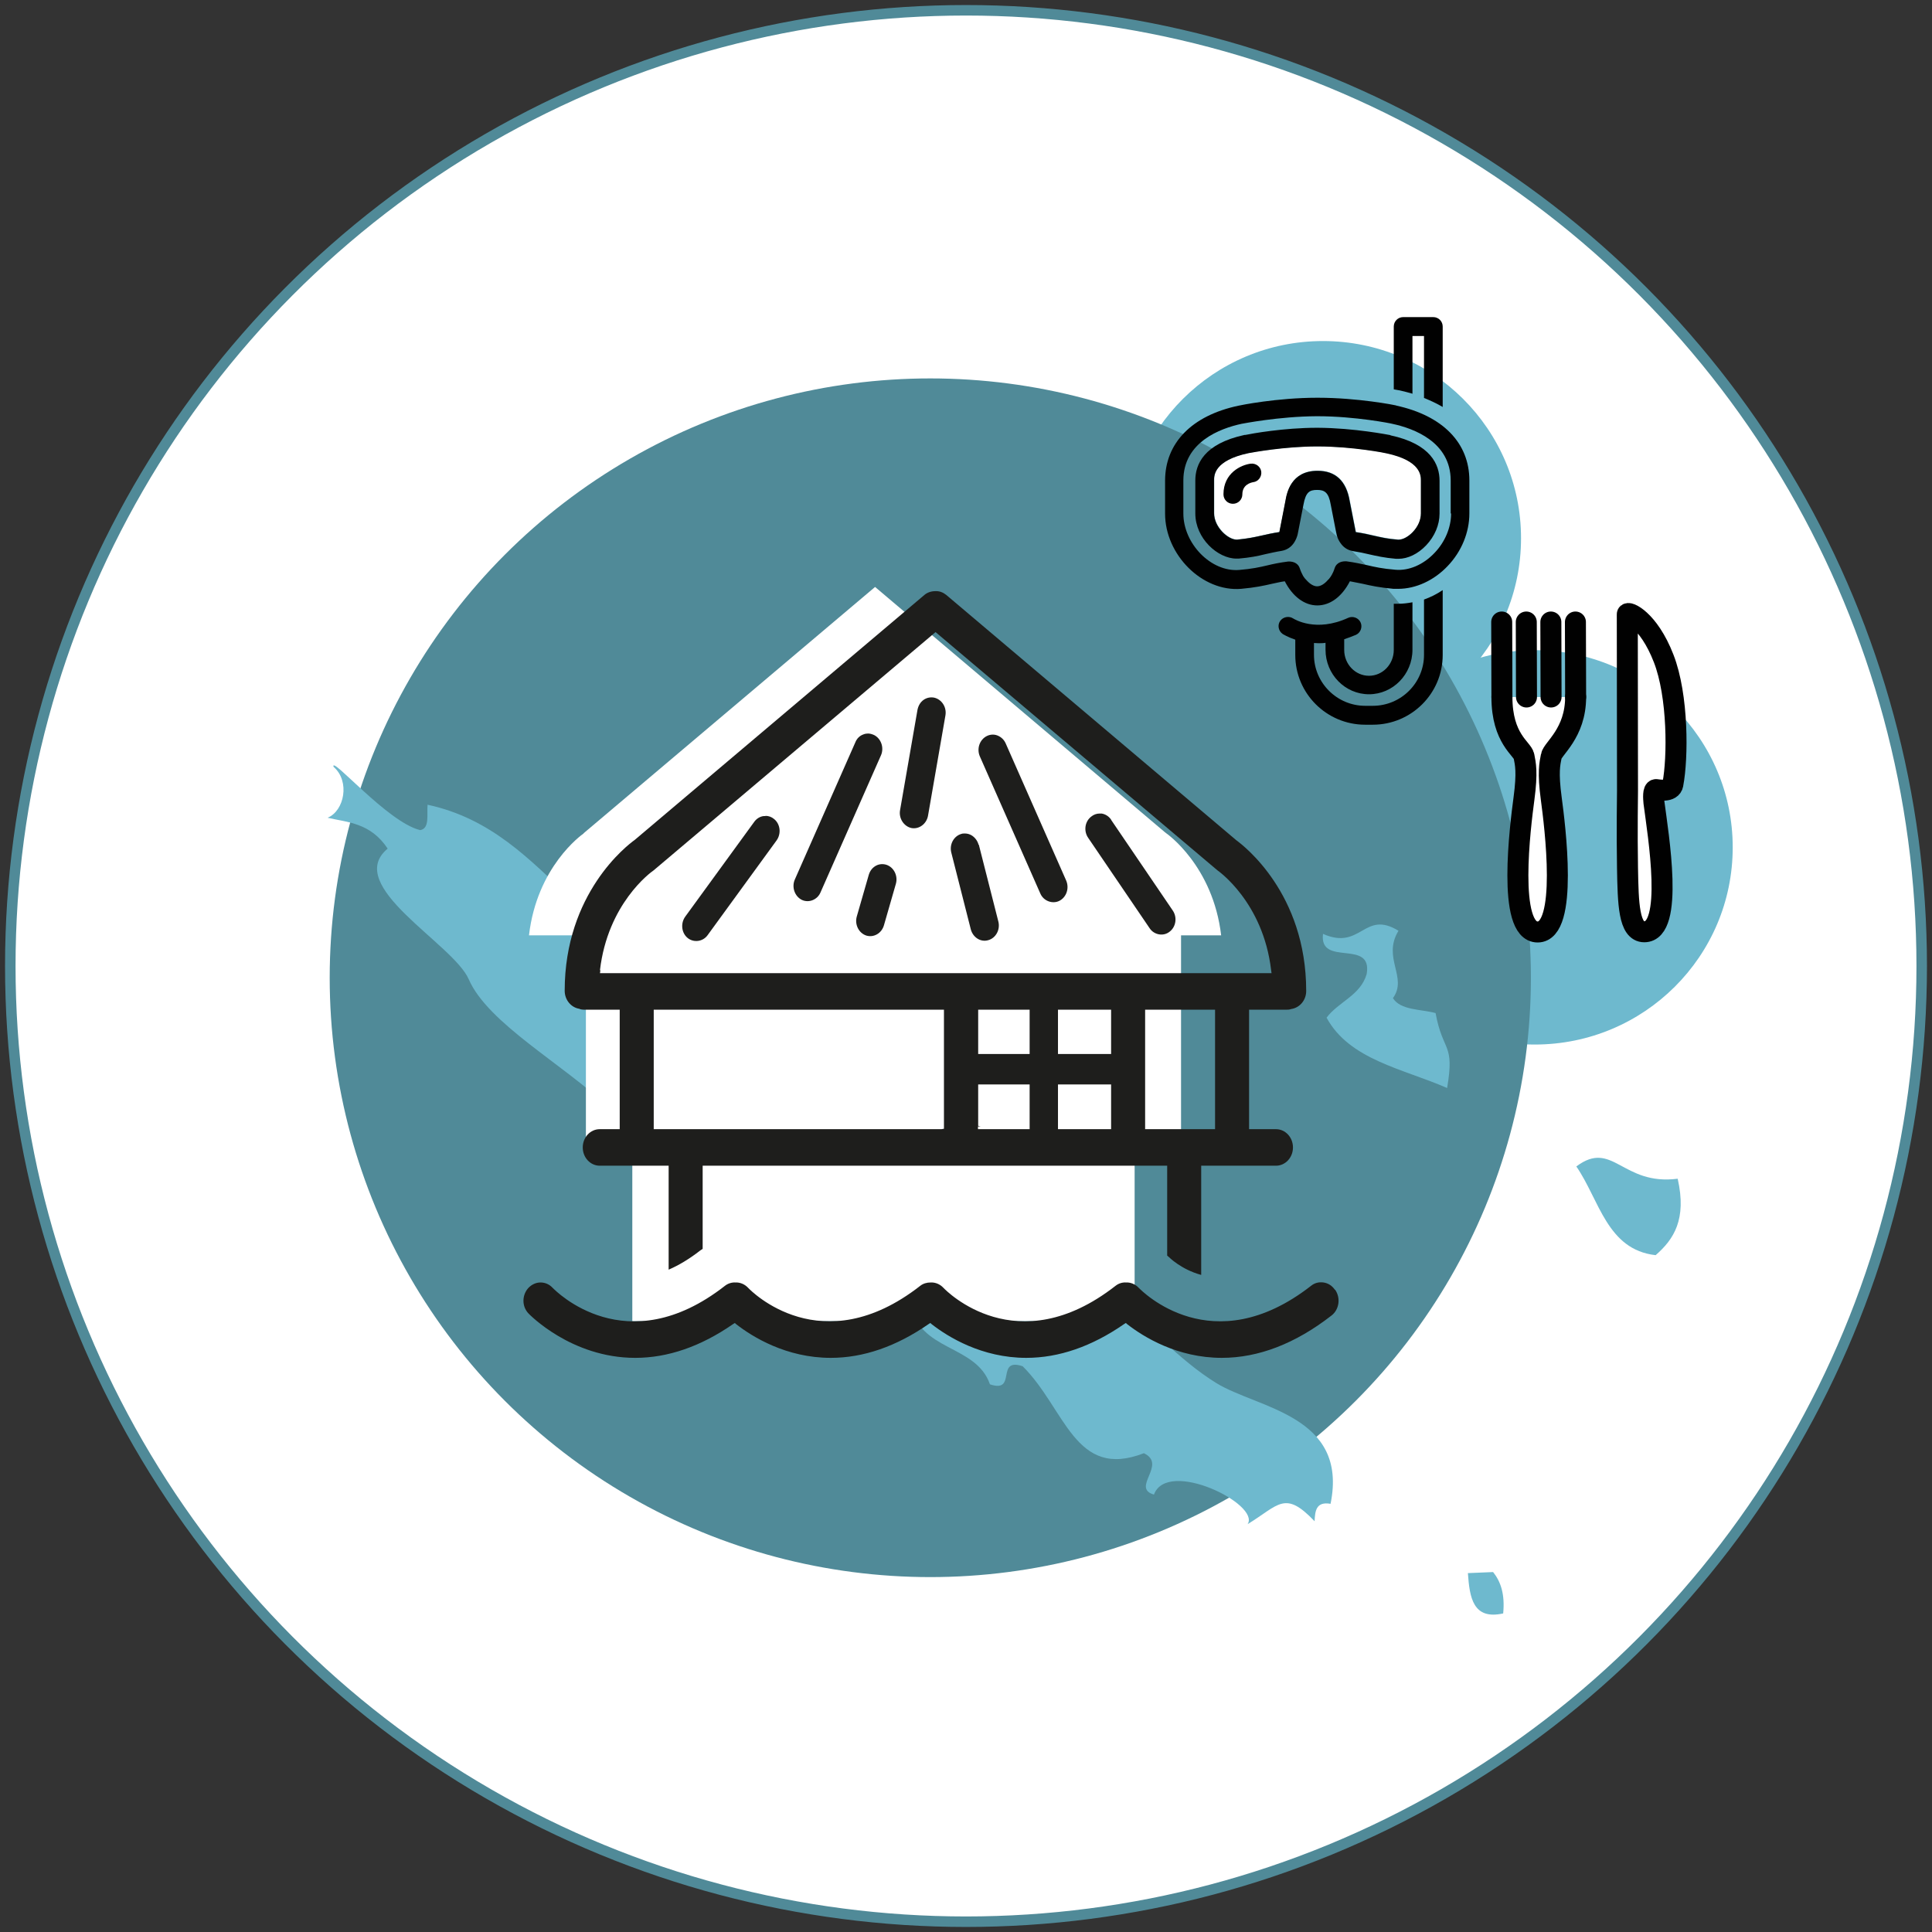
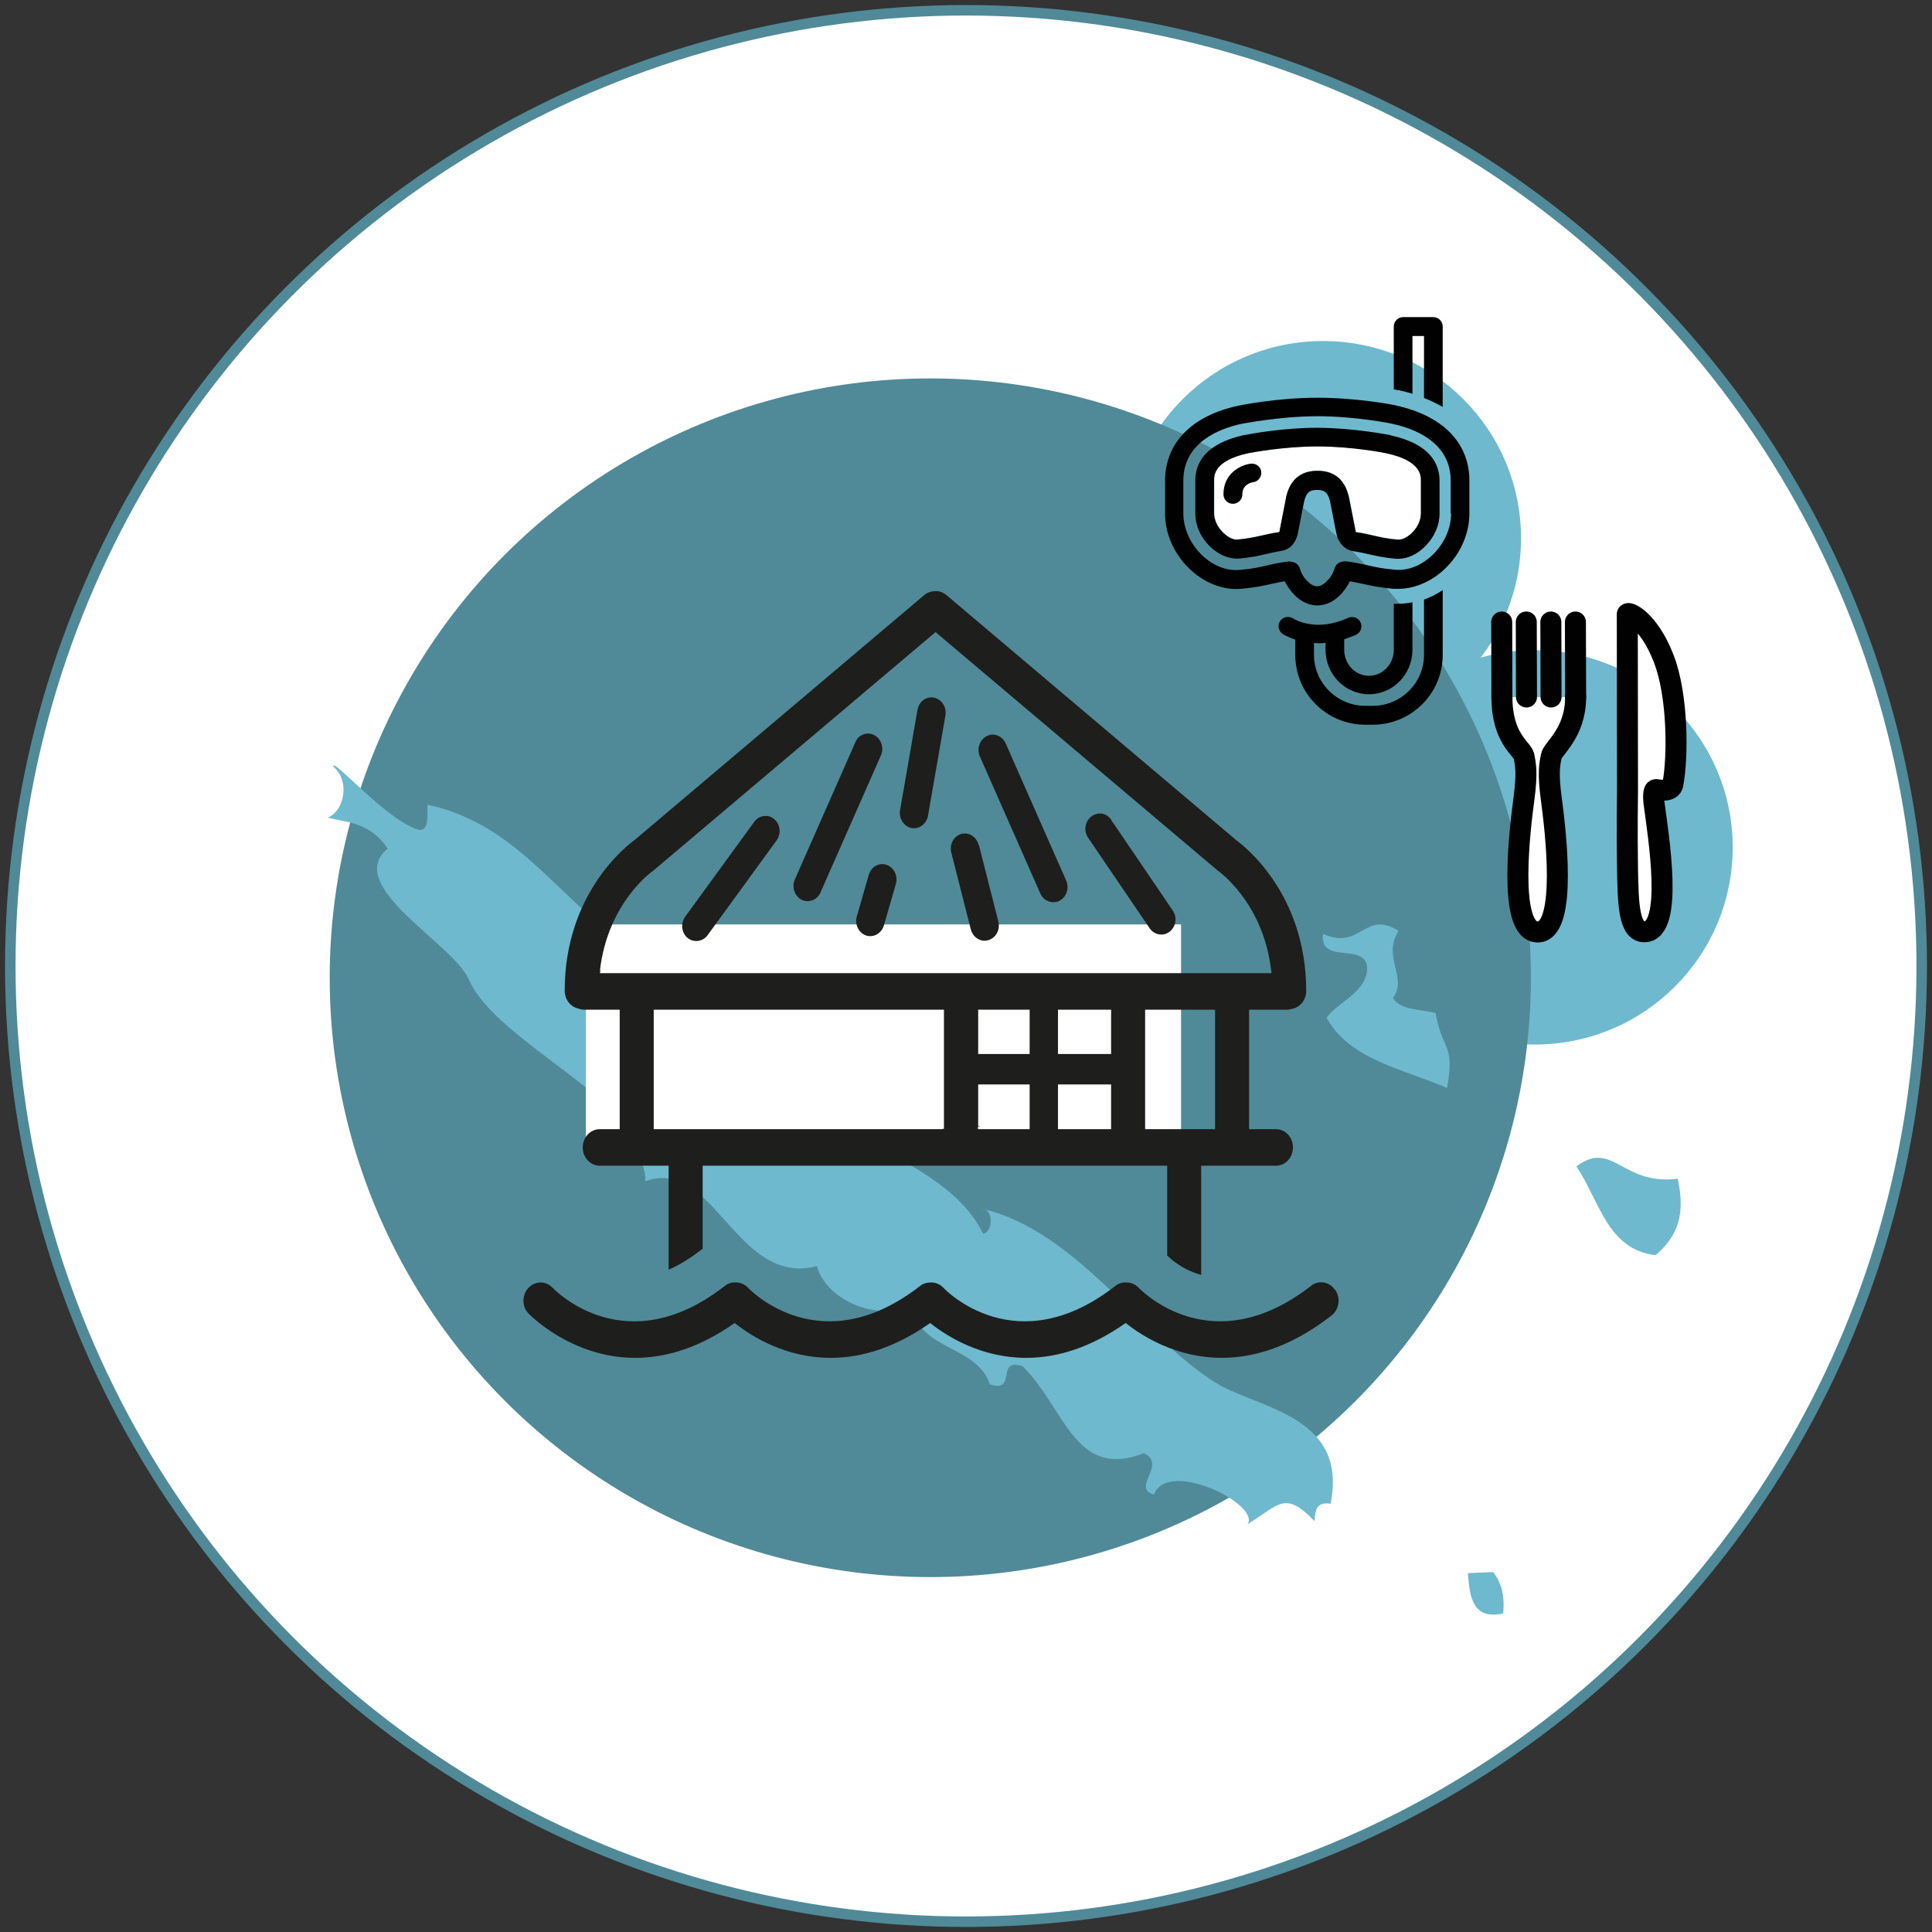
<svg xmlns="http://www.w3.org/2000/svg" width="92" height="92" id="Calque_1" viewBox="0 0 92 92">
  <rect x="0" y="0" width="92" height="92" fill="#333333" stroke="none" />
  <defs>
    <style>.cls-1,.cls-2,.cls-3{fill:#fff;}.cls-2{stroke:#508a98;stroke-miterlimit:10;stroke-width:.5px;}.cls-4{fill-rule:evenodd;}.cls-4,.cls-5{fill:#6eb9ce;}.cls-6{fill:#1e1e1c;}.cls-3{stroke:#010101;stroke-linecap:round;stroke-linejoin:round;}.cls-7{fill:#508a98;}.cls-8{fill:#010101;}</style>
  </defs>
  <circle class="cls-2" cx="46" cy="46" r="45.51" />
  <g>
    <path class="cls-5" d="m82.51,40.35c0,5.19-4.22,9.39-9.43,9.39s-9.43-4.21-9.43-9.39,4.22-9.39,9.43-9.39,9.43,4.21,9.43,9.39Z" />
    <path class="cls-5" d="m72.43,25.63c0,5.19-4.22,9.39-9.43,9.39s-9.43-4.21-9.43-9.39,4.22-9.39,9.43-9.39,9.43,4.21,9.43,9.39Z" />
    <ellipse class="cls-7" cx="44.3" cy="46.56" rx="28.6" ry="28.54" />
    <g id="mvAloi">
      <g>
        <path class="cls-4" d="m66.59,44.33c-.78,1.29.46,2.21-.26,3.2.36.58,1.31.52,2.03.71.35,1.9.92,1.4.55,3.57-2.1-.92-4.65-1.34-5.74-3.35.57-.76,1.62-1.06,1.91-2.08.29-1.7-2.27-.31-2.08-1.91,1.82.81,1.95-1.16,3.59-.15Z" />
        <path class="cls-4" d="m75.07,55.54c1.73-1.29,2.17.93,4.82.59.44,1.94-.19,2.89-1.05,3.64-2.32-.26-2.68-2.64-3.78-4.23Z" />
        <path class="cls-4" d="m69.9,74.91c.4-.02.8-.03,1.2-.05.36.45.57,1.05.48,1.97-1.44.32-1.6-.76-1.68-1.92Z" />
        <path class="cls-4" d="m15.88,36.51c-.13-.55,2.58,2.65,4.13,3.02.46-.08.31-.74.35-1.21,6.08,1.31,7.34,7.86,14.34,8.17.64,1.39.75,3.35,2.93,3.07.47,5.07,7.11,5.02,9.19,9.19.5-.11.47-1.21-.05-1.19,4.51,1.04,7.65,6.15,11.15,8.3,1.96,1.21,6.3,1.53,5.44,5.75-.69-.12-.74.34-.76.83-1.42-1.49-1.69-.78-3.19.14.62-.95-3.82-3.14-4.46-1.41-1.11-.32.65-1.43-.48-1.97-3.29,1.28-3.73-2.11-5.77-4.14-1.31-.44-.25,1.3-1.56.86-.66-1.92-3.42-1.56-3.76-3.83-1.53.91-4.05-.18-4.48-1.8-3.84,1.01-4.91-5.24-8.17-4.04.02-1.83-1.88-1.57-1.75-3.52-2.15-2.05-5.75-4-6.66-6.1-.74-1.7-5.99-4.45-3.86-6.22-.82-1.24-1.93-1.25-2.86-1.47.8-.33,1.07-1.73.3-2.41Z" />
      </g>
    </g>
-     <path class="cls-1" d="m27.79,39.68l13.88-11.73,13.79,11.67.09.07s2.21,1.53,2.6,4.85H25.19c.38-3.27,2.5-4.78,2.6-4.85Z" />
    <path class="cls-1" d="m27.91,44.02h28.33v10.24s0,.03,0,.05h-28.34v-10.28Z" />
-     <path class="cls-1" d="m30.12,53.79h23.91v9.08s0,.03,0,.04h-23.92v-9.12Z" />
    <path class="cls-1" d="m67.67,24.44c0,.31-.14.63-.39.89-.21.22-.47.36-.67.36h-.03c-.51-.04-.79-.11-1.15-.19-.25-.06-.52-.12-.86-.17l-.29-1.48c-.16-.96-.68-1.44-1.53-1.44-1.28,0-1.47,1.08-1.53,1.43l-.29,1.49c-.33.05-.6.11-.86.17-.36.08-.64.14-1.15.19h-.03c-.4,0-1.07-.59-1.07-1.26v-1.57c0-.23,0-.94,1.64-1.29h0c.17-.03,1.7-.32,3.27-.32h.03c1.66,0,3.27.32,3.28.33,1.63.35,1.63,1.06,1.63,1.29v1.57Z" />
    <g>
      <path class="cls-8" d="m67.26,18.76v-2.76h.55v2.95c.32.13.62.27.89.43v-3.83h0c0-.25-.2-.45-.45-.45h-1.43c-.25,0-.45.2-.45.45h0v2.99c.14.03.24.04.28.05.21.05.42.1.62.16Z" />
      <path class="cls-8" d="m66.5,19.31c-.07-.02-1.84-.37-3.74-.37h-.04c-1.91,0-3.67.36-3.75.38-2.22.47-3.49,1.78-3.49,3.57v1.57c0,1.96,1.77,3.73,3.62,3.58.67-.06,1.08-.15,1.47-.24.2-.04.39-.09.61-.12.37.72.93,1.15,1.55,1.15s1.18-.43,1.55-1.15c.22.04.42.08.61.12.39.09.8.18,1.47.24.07,0,.15,0,.22,0,.84,0,1.71-.4,2.36-1.09.66-.69,1.03-1.6,1.03-2.5v-1.57c0-1.79-1.27-3.09-3.5-3.57Zm2.6,5.14c0,.67-.29,1.36-.79,1.88-.53.56-1.22.86-1.87.8-.61-.05-.97-.13-1.35-.22-.29-.06-.58-.13-.97-.18-.17-.01-.47.02-.57.34,0,0-.04.14-.13.3-.03.06-.08.13-.13.19-.01.02-.03.03-.05.05-.16.19-.35.31-.52.31s-.36-.12-.53-.32c-.01-.01-.03-.03-.04-.04-.05-.06-.1-.13-.13-.2-.08-.15-.12-.28-.12-.28-.1-.32-.4-.35-.57-.34-.39.05-.68.11-.97.18-.38.09-.74.17-1.35.22-1.34.11-2.66-1.25-2.66-2.69v-1.57c0-1.83,1.75-2.48,2.78-2.7.02,0,1.75-.35,3.57-.36h.03c1.81,0,3.55.35,3.56.36,1.04.22,2.79.87,2.79,2.7v1.57Z" />
      <path class="cls-8" d="m66.21,20.72c-.07-.01-1.7-.34-3.46-.35h-.03c-1.59,0-3.13.28-3.41.34h-.04c-1.95.42-2.35,1.41-2.35,2.17v1.57c0,1.19,1.07,2.15,1.96,2.15.04,0,.07,0,.1,0,.57-.05.91-.12,1.27-.21.23-.05.48-.11.79-.16.27-.05.45-.2.57-.37.09-.13.15-.28.18-.4l.04-.2.24-1.23c.11-.6.29-.7.65-.7.35,0,.55.11.65.71l.24,1.23.05.23c.03.11.09.25.18.37.12.17.3.32.57.37.31.05.56.1.8.16.36.08.7.16,1.27.21.04,0,.07,0,.11,0,.45,0,.93-.23,1.32-.64.41-.43.64-.98.64-1.51v-1.57c0-.76-.41-1.75-2.34-2.16Zm1.45,3.73c0,.31-.14.63-.39.89-.21.22-.47.36-.67.36h-.03c-.51-.04-.79-.11-1.15-.19-.25-.06-.52-.12-.86-.17l-.29-1.48c-.16-.96-.68-1.44-1.53-1.44-1.28,0-1.47,1.08-1.53,1.43l-.29,1.49c-.33.05-.6.11-.86.17-.36.08-.64.14-1.15.19h-.03c-.4,0-1.07-.59-1.07-1.26v-1.57c0-.23,0-.94,1.64-1.29h0c.17-.03,1.7-.32,3.27-.32h.03c1.66,0,3.27.32,3.28.33,1.63.35,1.63,1.06,1.63,1.29v1.57Z" />
      <path class="cls-8" d="m59.55,22.08c-.45.06-1.29.44-1.29,1.46,0,.25.2.45.45.45s.45-.2.45-.45c0-.46.4-.56.52-.58.24-.03.41-.26.38-.5-.03-.24-.26-.41-.5-.38Z" />
      <path class="cls-8" d="m67.81,31.18c0,1.34-1.09,2.43-2.44,2.43h-.36c-1.34,0-2.44-1.09-2.44-2.43v-.56c.07,0,.14.01.22.01.11,0,.22,0,.33-.02v.33c0,1.17.93,2.12,2.07,2.12s2.07-.95,2.07-2.12v-2.26c-.22.04-.44.07-.66.07-.08,0-.15,0-.23,0v2.2c0,.68-.53,1.23-1.18,1.23s-1.18-.55-1.18-1.23v-.51c.18-.06.37-.13.56-.21.22-.1.32-.37.22-.59-.1-.22-.37-.32-.59-.22-1.54.71-2.57.06-2.62.03-.2-.13-.48-.08-.62.12-.14.2-.08.48.12.62.02.01.24.15.6.27v.73c0,1.83,1.49,3.32,3.33,3.32h.36c1.84,0,3.33-1.49,3.33-3.32v-3.09c-.28.19-.58.34-.89.45v2.65Z" />
    </g>
    <g>
      <path class="cls-3" d="m75.03,33.19c0,1.73-1.1,2.46-1.16,2.82-.07.36-.17.76,0,2.02.17,1.27.82,6.35-.65,6.35s-.82-5.08-.65-6.35c.17-1.27.07-1.66,0-2.02-.07-.36-1.05-.82-1.05-2.82" />
      <path class="cls-3" d="m79.66,37.35c-.07.39-.69.26-.8.25-.15,0-.12.41-.1.62.2,1.53.97,6.15-.46,6.15-.74,0-.77-1.34-.8-3.04-.03-1.66,0-3.67,0-3.67,0-.89-.01-7.99-.01-8.41,0-.17,1.01.24,1.73,2.1.7,1.79.68,4.75.44,5.99Z" />
      <line class="cls-3" x1="71.52" y1="33.19" x2="71.51" y2="29.62" />
      <line class="cls-3" x1="72.69" y1="33.19" x2="72.68" y2="29.62" />
      <line class="cls-3" x1="73.86" y1="33.19" x2="73.85" y2="29.62" />
      <line class="cls-3" x1="75.03" y1="33.19" x2="75.02" y2="29.62" />
    </g>
    <path class="cls-6" d="m27.6,48.05c.08.02.14.03.2.03h1.71v5.69h-.95c-.45,0-.81.39-.81.87s.36.87.81.87h3.28v4.95c.49-.21,1-.52,1.5-.91.04-.03.08-.05.12-.08h0v-3.96h22.12v4.28s.04.03.06.05c.02.02.6.61,1.56.87v-5.2h3.56c.45,0,.81-.39.81-.87s-.36-.87-.81-.87h-1.28v-5.69h1.8c.06,0,.12,0,.2-.03.42-.06.72-.43.72-.86,0-4.66-2.99-6.93-3.33-7.18l-13.81-11.68c-.15-.12-.32-.19-.52-.18-.19,0-.38.06-.52.18l-13.8,11.67c-.35.25-3.33,2.53-3.33,7.18,0,.43.3.8.71.86h.02Zm17.23,5.72h-13.7v-5.69h13.82v5.67s-.12.02-.12.02Zm4.2,0h-2.46v-.13h.13s-.12-.03-.12-.03h0s0-1.97,0-1.97h2.45v2.13Zm0-3.58h-2.45v-2.11h2.45v2.11Zm3.88,3.58h-2.53v-2.13h2.53v2.13Zm0-3.58h-2.53v-2.11h2.53v2.11Zm4.95,3.58h-3.33v-5.69h3.33v5.69Zm-29.29-7.57c.37-3.16,2.4-4.65,2.55-4.75l13.43-11.35,13.43,11.35s2.17,1.49,2.55,4.75l.02.14h-31.98l.02-.14Z" />
    <path class="cls-6" d="m44.48,33.22c-.17-.03-.34,0-.49.1-.16.11-.26.28-.3.48l-.83,4.78c-.07.39.18.77.54.85.37.07.72-.2.79-.58l.83-4.78c.07-.4-.18-.77-.54-.85Z" />
    <path class="cls-6" d="m36.45,38.86s-.05,0-.08,0c-.18.02-.34.12-.45.27l-3.29,4.52c-.23.32-.18.78.12,1.02.29.23.72.17.94-.13l3.29-4.52c.23-.32.18-.78-.12-1.02-.12-.1-.26-.15-.41-.15Z" />
    <path class="cls-6" d="m42.21,41.18c-.16-.05-.34-.04-.49.04-.17.09-.29.24-.35.44l-.57,1.98c-.11.38.09.79.45.91.36.11.73-.11.84-.48l.57-1.98c.11-.38-.09-.79-.45-.91Z" />
    <path class="cls-6" d="m41.62,35c-.09-.04-.19-.07-.28-.07-.07,0-.15.01-.22.04-.18.06-.32.2-.39.38l-2.88,6.53c-.16.36-.01.8.33.97h0c.33.16.74,0,.89-.35l2.88-6.53c.16-.36.01-.8-.33-.97Z" />
    <path class="cls-6" d="m52.91,39.03c-.11-.16-.27-.26-.45-.29-.03,0-.07,0-.1,0-.14,0-.28.05-.39.14-.31.23-.38.69-.15,1.02l2.93,4.31c.21.31.65.39.94.16.31-.23.38-.69.15-1.02l-2.93-4.31Z" />
    <path class="cls-6" d="m46.6,40.23c-.05-.19-.17-.35-.33-.45-.1-.06-.21-.09-.32-.09-.06,0-.12,0-.17.02-.36.1-.58.5-.48.89l.93,3.66c.1.37.46.62.83.51.36-.1.58-.5.48-.89l-.93-3.66Z" />
    <path class="cls-6" d="m47.89,35.4c-.08-.18-.22-.31-.4-.38-.16-.06-.34-.05-.5.03-.34.17-.49.6-.33.97l2.88,6.53c.15.35.57.51.9.35.34-.17.49-.6.33-.97l-2.88-6.53Z" />
    <path class="cls-6" d="m63.56,61.41c-.13-.19-.32-.31-.54-.34-.21-.03-.42.02-.59.16-4.71,3.67-8.06.24-8.21.09-.16-.17-.38-.26-.6-.25-.19-.01-.36.05-.5.16-4.7,3.67-8.06.24-8.2.09-.16-.17-.38-.26-.6-.25-.19,0-.36.05-.5.16-4.7,3.67-8.06.24-8.2.09-.16-.17-.38-.26-.6-.25-.18-.01-.36.05-.5.16-4.71,3.68-8.07.23-8.21.09-.15-.16-.35-.25-.57-.25h0c-.21,0-.41.09-.57.25-.32.34-.33.89,0,1.23.02.02,2.02,2.11,5.08,2.11,1.55,0,3.12-.54,4.66-1.61l.08-.05.07.06c.77.6,2.38,1.6,4.5,1.6,1.55,0,3.12-.54,4.66-1.61l.08-.05.07.06c.77.6,2.38,1.6,4.5,1.6,1.55,0,3.12-.54,4.66-1.61l.08-.05.07.06c.77.6,2.38,1.6,4.5,1.6,1.75,0,3.51-.68,5.23-2.02.36-.28.44-.83.17-1.22Z" />
  </g>
</svg>